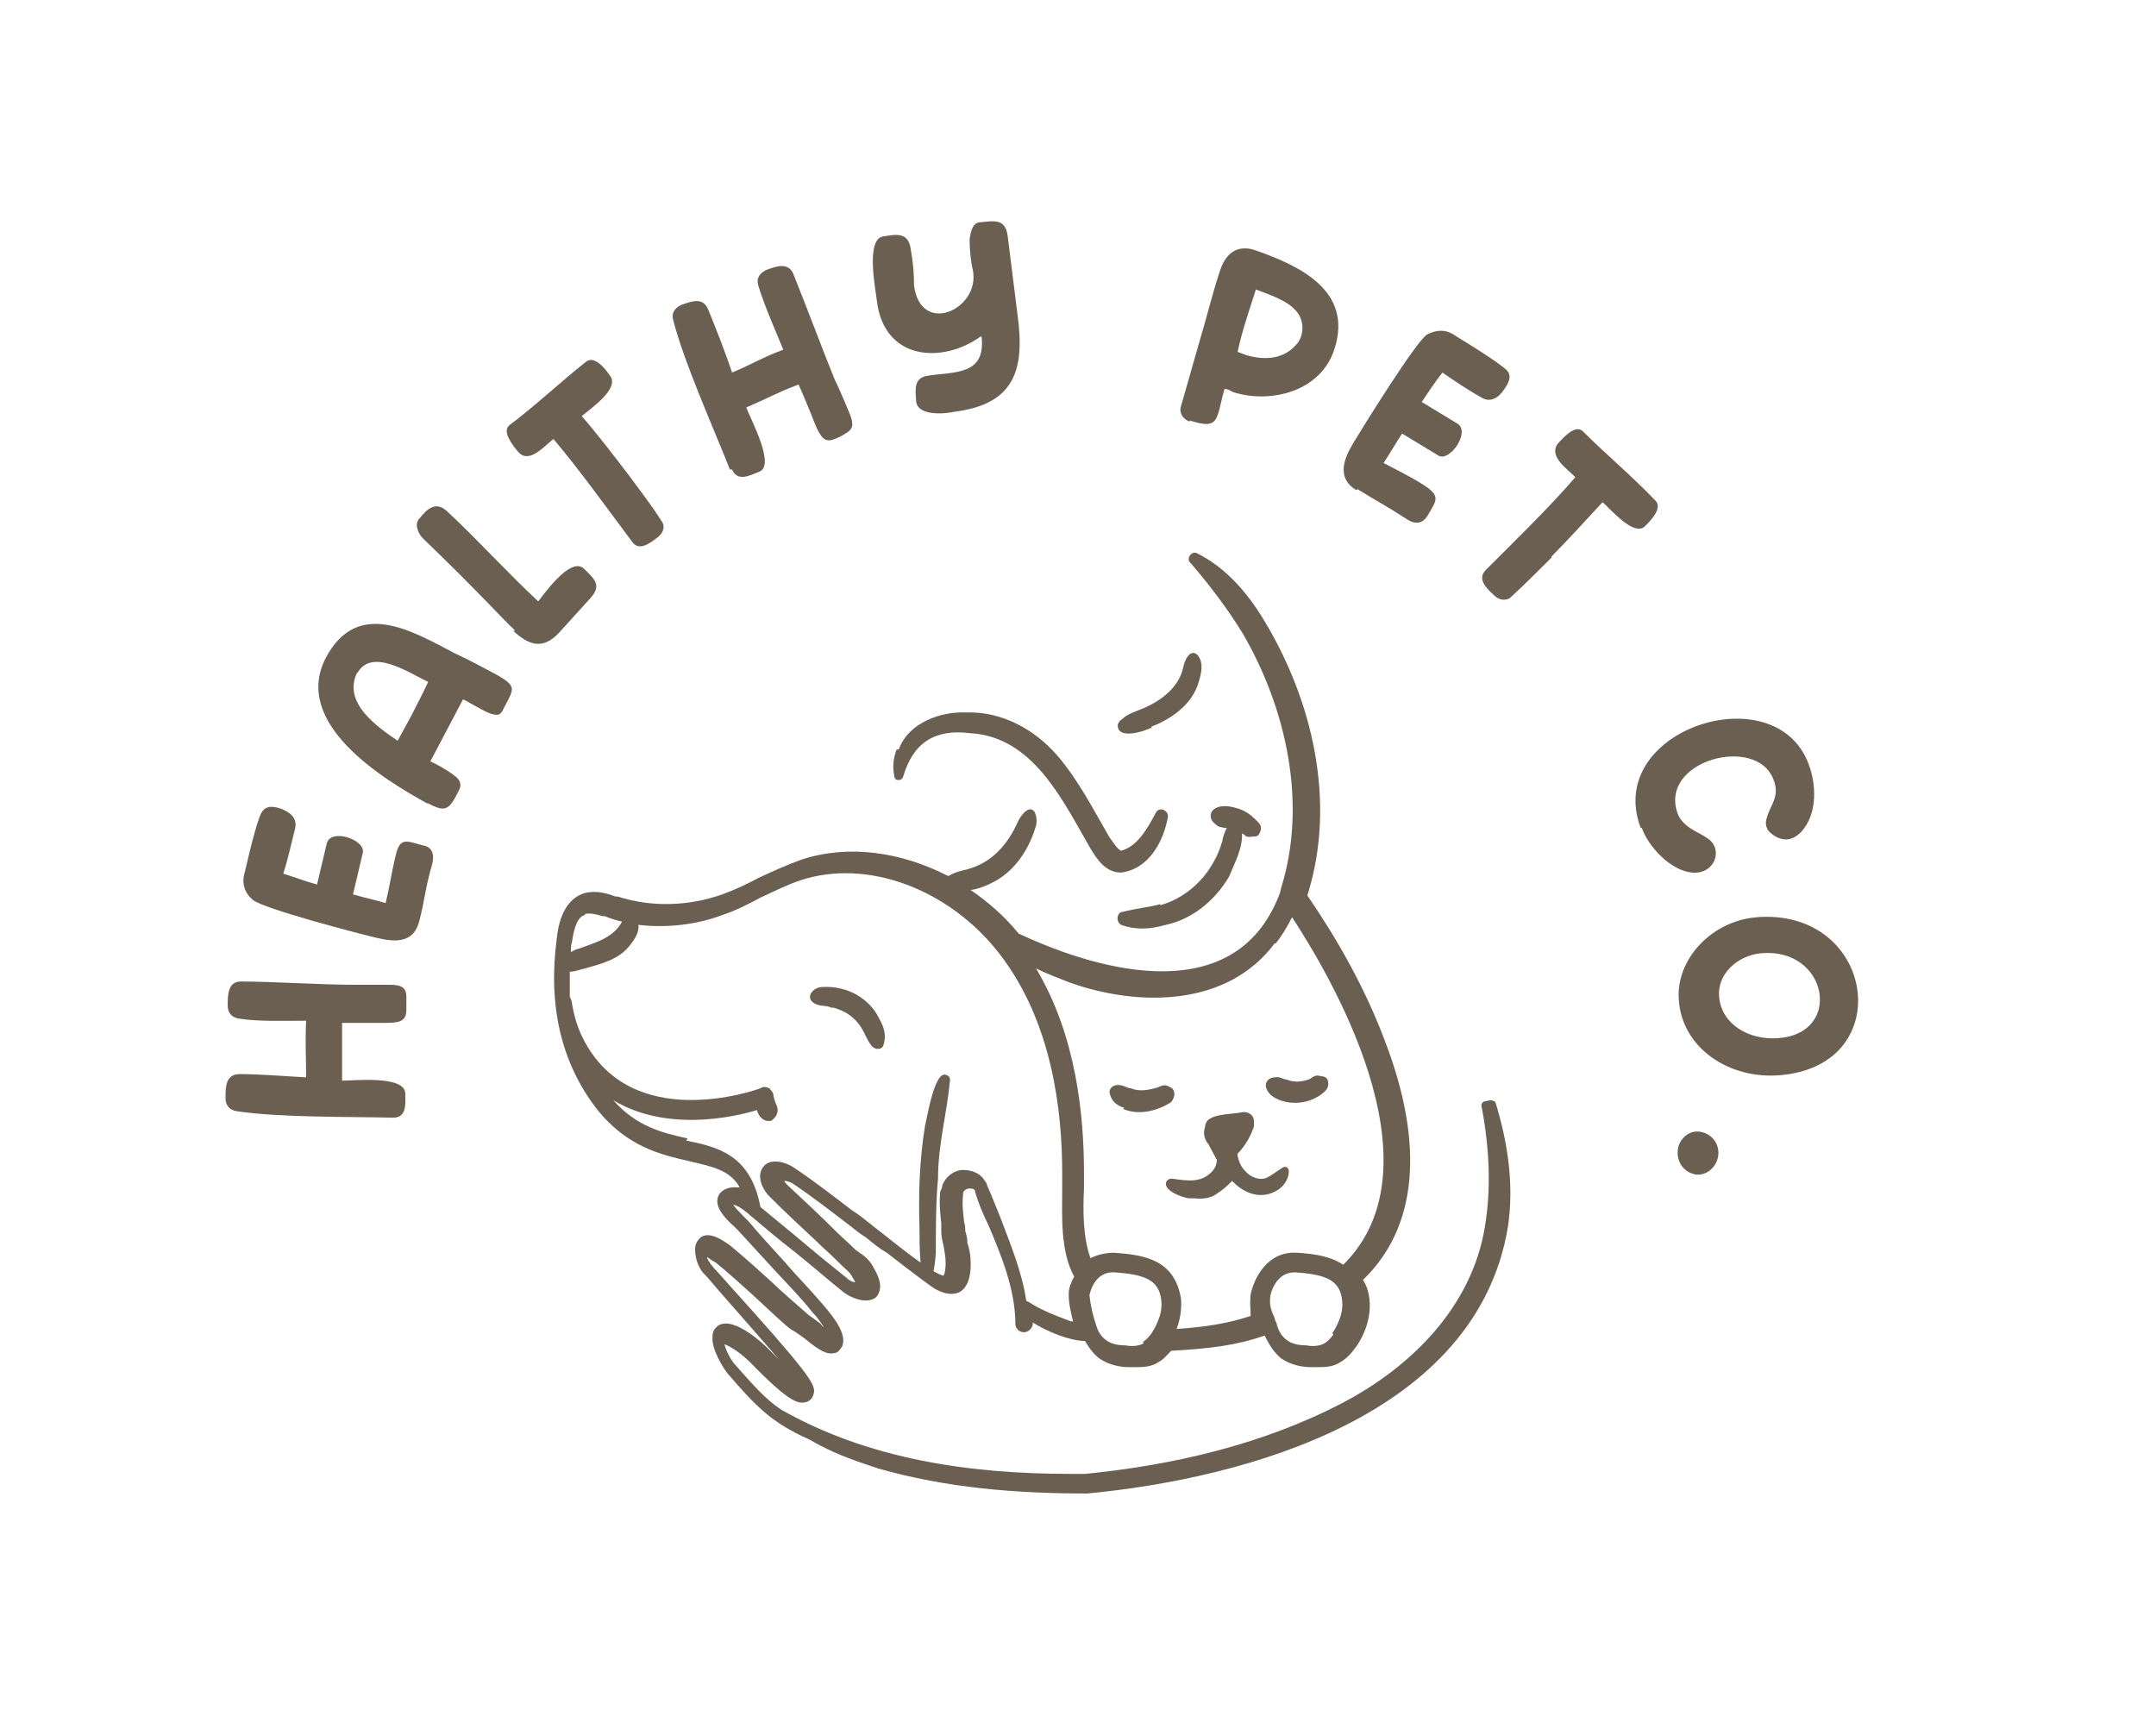
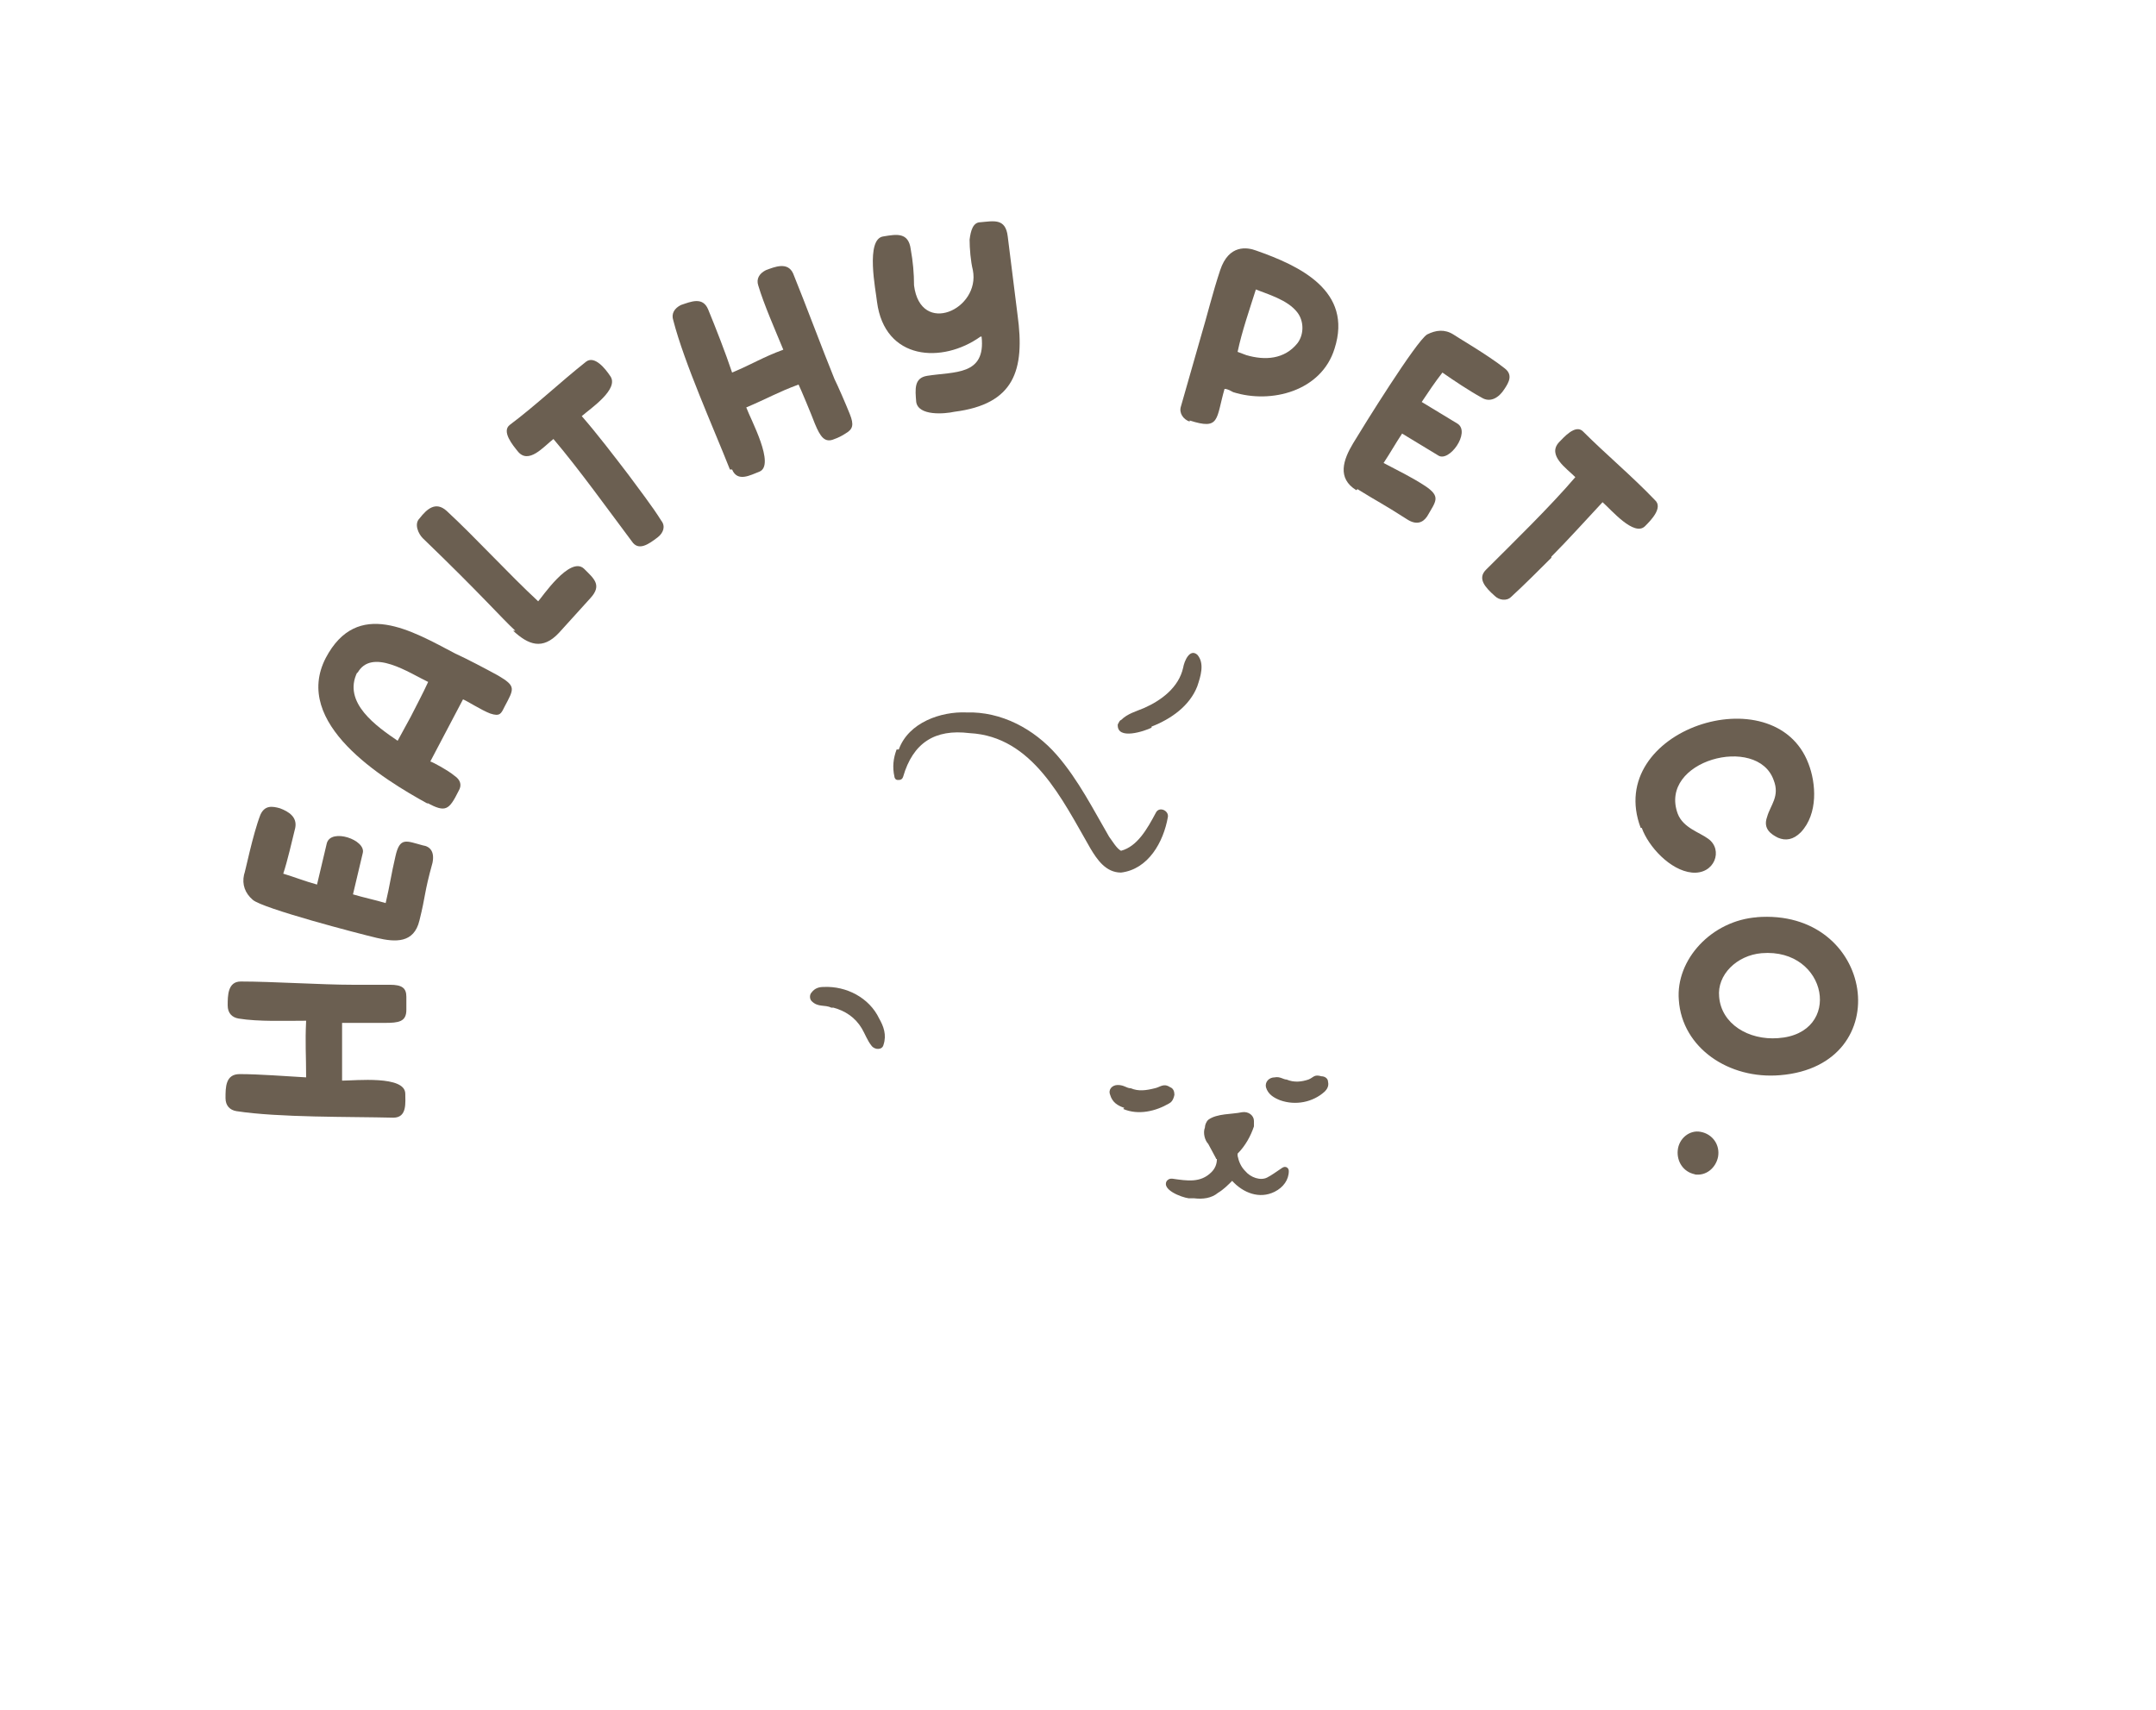
<svg xmlns="http://www.w3.org/2000/svg" viewBox="0 0 197.9 157" version="1.1" data-sanitized-data-name="Layer 1" data-name="Layer 1" id="Layer_1">
  <defs>
    <style>
      .cls-1 {
        fill: #6b5f51;
        stroke-width: 0px;
      }
    </style>
  </defs>
  <path d="M37.2,100.4c0-1.7-4.6-1.2-5.8-1.2,0-2.1,0-3.2,0-5.3.5,0,3,0,3.9,0,1.3,0,2-.1,2-1.2,0-.4,0-.8,0-1.2,0-.8-.4-1.1-1.5-1.1-1.1,0-2.8,0-3.4,0-2.9,0-7.4-.3-10.3-.3-1.2,0-1.2,1.3-1.2,2.2,0,.7.4,1.1,1,1.2,1.8.3,4.4.2,6.2.2-.1,2.1,0,3.1,0,5.2-1.8-.1-4.3-.3-6.1-.3-1.3,0-1.3,1.2-1.3,2.2,0,.7.4,1.1,1,1.2,3.9.6,10.4.5,14.4.6,1.3,0,1.1-1.4,1.1-2.3" class="cls-1" />
  <path d="M23.2,82.6c.9.8,9.7,3.1,11.4,3.5,1.7.4,3.4.5,3.9-1.6.6-2.4.4-2.4,1.2-5.3.2-1-.2-1.5-.9-1.6-1.5-.4-2.1-.8-2.5,1-.4,1.7-.5,2.6-.9,4.3-1-.3-2-.5-3-.8l.9-3.8c.3-1.2-2.9-2.3-3.3-.9l-.9,3.8c-1.1-.3-2.1-.7-3.1-1,.4-1.2.8-3,1.1-4.2.2-1-.6-1.5-1.4-1.8-.7-.2-1.4-.3-1.8.6-.7,1.8-1.4,5.3-1.5,5.5-.2.9.1,1.7.8,2.3" class="cls-1" />
  <path d="M32.8,61.8c1.3-2.4,4.8,0,6.5.8-.5,1.1-1.1,2.2-1.6,3.2l-1.2,2.2c-1.9-1.3-5.1-3.5-3.7-6.3M39.2,73.7c1.7.9,2,.7,2.9-1.1.3-.5.2-1-.4-1.4-.6-.5-1.9-1.2-2.2-1.3,1-1.9,2-3.8,3-5.7.3.1,1.7,1,2.5,1.3.9.3,1,0,1.3-.6.9-1.7,1.1-1.9-.6-2.9-1.1-.6-2.8-1.5-3.9-2-4-2.1-9-5.1-11.9.4-3.1,6,5.2,11.1,9.4,13.4" class="cls-1" />
  <path d="M47.1,57.9c1.4,1.3,2.7,1.8,4.2.2l2.9-3.2c1.1-1.2.3-1.8-.6-2.7-1.3-1.2-3.9,2.7-4.2,3h0c-2.7-2.5-5.8-5.9-8.4-8.3-1-.9-1.8-.2-2.5.7-.5.5-.1,1.4.3,1.8,5.4,5.2,7.2,7.3,8.5,8.5" class="cls-1" />
  <path d="M50.8,40.3c2.3,2.7,5.1,6.6,7.2,9.4.6.9,1.5.3,2.4-.4.5-.4.7-1,.3-1.5-.8-1.3-2.2-3.1-3-4.2-1.3-1.7-2.9-3.8-4.3-5.4.8-.7,3.5-2.5,2.6-3.7-.4-.6-1.4-1.9-2.2-1.3-2.4,1.9-4.6,4-7,5.8-.8.6.3,1.9.7,2.4,1,1.3,2.4-.4,3.3-1.1" class="cls-1" />
  <path d="M67.2,43.1c.5,1.2,1.7.5,2.5.2,1.5-.6-.8-4.8-1.2-5.9,1.9-.8,2.9-1.4,4.8-2.1.2.4,1.2,2.8,1.5,3.6.5,1.2.9,1.8,1.8,1.4.3-.1.7-.3,1-.5.7-.4.8-.8.4-1.8-.4-1-1.1-2.6-1.4-3.2-1.1-2.7-2.7-7-3.8-9.7-.5-1.1-1.7-.6-2.5-.3-.6.3-.9.8-.7,1.4.5,1.7,1.6,4.2,2.3,5.9-1.9.7-2.8,1.3-4.7,2.1-.6-1.8-1.5-4.1-2.2-5.8-.5-1.2-1.6-.7-2.5-.4-.6.3-.9.8-.7,1.4,1,3.9,3.7,9.9,5.2,13.7" class="cls-1" />
  <path d="M90.1,30.9h0c.4,3.6-2.5,3.2-5,3.6-1.2.2-1.1,1.2-1,2.4.2,1.3,2.6,1.1,3.5.9,5.5-.7,6.5-3.8,5.8-8.9l-.9-7.2c-.2-1.7-1.3-1.4-2.5-1.3-.7,0-.9.8-1,1.6,0,.8.1,2,.3,2.8.7,3.6-4.8,6.1-5.4,1.4,0-1.1-.1-2.2-.3-3.3-.2-1.6-1.3-1.4-2.5-1.2-1.7.2-.7,5-.6,6,.7,5.4,6,5.7,9.5,3.2" class="cls-1" />
  <path d="M115.1,26.5c1.2.5,3.1,1,4,2.2.6.8.6,2,0,2.8-1.2,1.5-3,1.6-4.7,1.1l-.8-.3c.4-1.9,1.1-3.9,1.7-5.8M109.2,38.6c2.8.9,2.4-.1,3.2-2.9.3,0,.6.2.8.3,3.5,1.1,8.1-.1,9.3-4,1.7-5.3-3.2-7.6-7.2-9-.8-.3-2.5-.6-3.3,1.8-.7,2.1-1.2,4.2-1.8,6.2l-1.8,6.3c-.2.6.2,1.2.8,1.4" class="cls-1" />
  <path d="M124.6,44.9c2.1,1.3,2.1,1.2,4.6,2.8.8.5,1.4.3,1.8-.3.8-1.4,1.3-1.8-.2-2.8-1.4-.9-2.3-1.3-3.8-2.1.6-.9,1.1-1.8,1.7-2.7l3.3,2c1,.7,3-2.1,1.8-2.9l-3.3-2c.6-.9,1.2-1.8,1.9-2.7,1,.7,2.5,1.7,3.6,2.3.8.5,1.6,0,2.1-.8.4-.6.8-1.3,0-1.9-1.5-1.2-4.6-3-4.7-3.1-.8-.5-1.6-.4-2.4,0-1,.6-5.9,8.5-6.8,10-.9,1.5-1.5,3.2.3,4.3" class="cls-1" />
  <path d="M142.4,51.1c1.5-1.5,3.3-3.5,4.7-5,.8.7,2.9,3.2,3.9,2.2.5-.5,1.7-1.7.9-2.4-2.1-2.2-4.5-4.2-6.6-6.3-.7-.7-1.8.6-2.2,1-1.1,1.2.7,2.4,1.5,3.2-2.3,2.7-5.7,6-8.2,8.5-.8.8-.1,1.6.8,2.4.4.4,1.1.5,1.5.1,1.1-1,2.7-2.6,3.7-3.6" class="cls-1" />
  <path d="M150.7,76c.6,1.7,2.6,3.9,4.6,4.1,2.1.2,2.9-2.1,1.5-3.1-.8-.6-2.3-1-2.8-2.3-1.8-4.9,7.3-7.3,8.8-3.1.6,1.5-.3,2.3-.6,3.4-.4,1.1.4,1.6,1,1.9.7.3,1.4.2,2.1-.5,1.6-1.7,1.4-4.5.7-6.3-3.1-8.2-18.8-3.1-15.4,5.9" class="cls-1" />
  <path d="M163.2,95.3c-2.7.2-5.2-1.3-5.4-3.8-.2-2,1.6-3.8,3.9-4,6.1-.5,7.5,7.4,1.5,7.8M161.3,84.2c-4.2.3-7.5,3.9-7.2,7.6.3,4.4,4.6,7.3,9.3,6.9,10.9-.9,8.7-15.4-2.2-14.5" class="cls-1" />
  <path d="M155.5,107.8c1.1.2,2-.6,2.2-1.6.2-1.1-.5-2.1-1.6-2.3-1-.2-2,.6-2.1,1.7-.1,1,.5,2,1.6,2.2" class="cls-1" />
  <path d="M76.5,92.5c1.1.3,2,.9,2.6,1.9.3.5.5,1.1.9,1.6.3.4,1,.4,1.1-.1.3-.9,0-1.7-.4-2.4-.9-1.9-3-3-5.1-2.9-.4,0-.8.1-1.1.5-.2.2-.2.6,0,.8.6.6,1.2.3,1.8.6" class="cls-1" />
  <path d="M103.1,101.8c1.4.6,3,.2,4.2-.5.2-.1.4-.3.5-.8,0-.3-.1-.6-.4-.7-.6-.4-.9,0-1.4.1-.8.2-1.5.3-2.2,0-.4,0-.6-.3-1.2-.3-.5,0-.9.4-.7.9.2.7.7,1,1.3,1.2" class="cls-1" />
  <path d="M117.5,101c1.4.5,3,.2,4.1-.8.2-.2.4-.5.3-.9,0-.3-.3-.5-.6-.5-.7-.2-.7.1-1.2.3-.6.2-1.3.3-2,0-.3,0-.6-.3-1.1-.2-.5,0-.9.4-.8.9.2.7.8,1,1.3,1.2" class="cls-1" />
  <path d="M109.6,110c.8.1,1.6,0,2.2-.5.5-.3.9-.7,1.3-1.1,1,1.1,2.5,1.7,3.9,1,.8-.4,1.3-1.1,1.3-1.9,0-.3-.3-.5-.6-.3-.6.4-1,.7-1.4.9-.6.3-1.5,0-2-.6-.4-.4-.6-.9-.7-1.4,0,0,0-.1,0-.2.7-.7,1.2-1.6,1.5-2.5,0-.2,0-.3,0-.5,0-.5-.5-.9-1.1-.8-.9.2-2.3.1-3.1.7-.2.2-.3.5-.3.7-.2.5,0,1.2.3,1.5,0,0,.7,1.3.7,1.3,0,0,0,.1.1.1,0,.5-.2.9-.5,1.2-1,1-2.2.8-3.6.6-.2,0-.3,0-.5.2-.5.8,1.3,1.5,2,1.6" class="cls-1" />
  <path d="M82.3,68.8c-.3.8-.4,1.6-.2,2.5,0,.1.1.3.3.3.2,0,.4,0,.5-.3.9-3.1,2.9-4.4,6.1-4,5.8.3,8.5,6.1,11.1,10.6.6,1,1.4,2.2,2.8,2.2,2.5-.3,3.9-2.8,4.3-5.1.1-.6-.8-1-1.1-.4-.8,1.5-1.7,3.1-3.2,3.5,0,0,0,0,0,0,0,0,0,0,0,0,0,0,0,0,0,0-.4-.2-.8-.9-1.1-1.3-1.4-2.4-2.8-5.2-4.8-7.5-2.1-2.4-5.1-4-8.3-3.9-2.3-.1-5.3.9-6.2,3.4" class="cls-1" />
-   <path d="M106.5,83c-1.1.3-2.3.4-3.4.7-.6,0-.7.9-.2,1.2,1.4.5,2.7.4,4.1,0,2.4-.5,4.5-2.2,5.8-4.4.5-1.2,1.3-2.7,1.2-4,0,0,0,0,0,0,.4.2.3.4.9.3.3,0,.6,0,.7-.3.4-.7-.1-1-.5-1.4-.7-.7-1.6-1-2.5-1.1-.4,0-.9,0-1.3.4-.3.4-.2.9.2,1.2.4.4.6.3.9.4,0,0,.1,0,.2,0-.2.4-.4,1-.4,1.2-.8,2.8-2.9,5.1-5.7,5.9" class="cls-1" />
  <path d="M105.7,66.7c1.8-.7,3.5-1.9,4.2-3.7.3-.9.7-2.1,0-2.9-.7-.6-1.2.6-1.3,1.2-.4,1.8-2,3-3.6,3.7-.7.3-1.5.5-2.1,1.1-.1,0-.2.2-.3.4-.1,1.5,2.5.6,3.1.3" class="cls-1" />
-   <path d="M63.1,104.5c-2.3-.5-4.7-1.1-6.8-3.5,4.8,2.9,10.9,1.6,13.2.9,0,.2.1.3.2.5.2.3.5.5.8.5s.3,0,.4-.1c.4-.3.6-.8.4-1.3-.2-.4-.3-.9-.3-.9,0-.3-.2-.5-.4-.7-.2-.1-.5-.2-.8,0-.5.2-11.9,4.2-16.3-4.6-.5-1-.8-2-1-3.2,0-.2-.1-.4-.2-.6,0-.7,0-1.5,0-2.3.5,0,.9-.2,1.4-.3,1.4-.4,3.1-.8,4.1-2.1.4-.5.9-1.2.8-1.9,2.6.3,5.3,0,7.7-.9,1.2-.4,2.4-1,3.5-1.6,1.3-.6,2.5-1.2,3.7-1.6,6.1-2,13.6.8,18.2,6.7,4.9,6.3,5.8,14.5,5.8,20.2,0,.4,0,.9,0,1.4,0,2.5-.2,5.7,1.1,8.1-.3.5-.5,1.1-.5,1.5,0,0,0,.1,0,.2,0,.8.2,1.6.4,2.4,0,0-.1,0-.2,0-1.3-.5-2.7-1-3.9-1.8,0,0-.1,0-.2-.1-.4-2.7-1.5-5.3-2.4-7.7-.4-1-.8-2-1.2-2.9,0-.1-.1-.3-.2-.4-.4-.7-1.2-1-2-1-.8,0-1.6.6-1.9,1.4,0,.2-.1.4-.2.6-.1,1,0,2,.1,2.9,0,.3,0,.5,0,.8,0,.4.1.8.2,1.2.1.6.2,1.1.2,1.6,0,1-.2,1.2-.2,1.2,0,0-.2,0-.9-.4.1-.6.2-1.5.2-1.7,0-2.2,0-4.7.2-6.8,0-3.1.8-5.9,1.1-9,0-.2,0-.4-.3-.5-1.1-.6-1.8,3.9-2,4.7-.5,3.1-.6,6.2-.5,9.3,0,.9,0,2.1.1,3.2-1-.7-2-1.5-2.9-2.2-.6-.5-1.3-1-1.9-1.5-.5-.4-1-.8-1.5-1.1-1.7-1.3-3.5-2.7-5.3-3.9-.7-.5-2.3-1-2.9,0-.6.9.1,2.1.6,2.6,1.4,1.4,3,2.9,4.4,4.2.6.6,1.2,1.1,1.8,1.7.1.1.3.3.4.4.3.3.7.6.9.9.2.3.3.5.4.7-.3,0-.6-.2-.8-.4-1.5-1.2-3.1-2.5-4.5-3.7-1.1-.9-2.3-1.9-3.4-2.8h0c-.9-4.8-3.9-5.5-6.8-6.1M53.7,83.9c.4-.1,1,0,1.6.2h.2c.5.2,1.1.4,1.6.5-.8,1.5-2.4,1.9-4,2.5-.2,0-.5.2-.7.3,0-.3,0-.6.1-.9.2-1.5.6-2.4,1.2-2.5M117.1,86.6c.5-.6,1.1-1.6,1.5-2.4,3.2,4.9,14,22.7,4.7,31.9-1.2-.8-2.7-1-4.2-1.1-2.8-.2-4,2.4-4.3,3.8-.1.9,0,1.5,0,2-2.1.7-4.1,1-6.8,1.2.3-.8.5-1.8.4-2.8-.6-3.6-3.4-4-6.1-4.2-.9,0-1.6.2-2.2.5-.7-1.9-.7-4.4-.6-6.4,0-.5,0-1,0-1.4,0-5.3-.7-12.6-4.4-18.8,1,.5,2.1.9,3.1,1.3,6.2,2.2,14.4,2.3,18.8-3.6M122.4,122.5c-.3.4-.5.6-.8.8-.5.3-1.2.3-1.7.2-.6,0-1.3-.1-1.8-.5-.4-.3-.7-.7-.9-1.4,0-.2-.2-.4-.2-.6-.3-.7-.5-1.1-.4-2,0-.2.5-2.2,2.2-2.2s0,0,.1,0c3,.2,4.1.8,4.3,2.6h0c.1.9-.2,1.9-.9,3M105,123.3c-.5.3-1.2.3-1.7.2-.6,0-1.3-.1-1.8-.5-.4-.3-.7-.7-.9-1.4-.3-.9-.5-1.8-.6-2.7.1-.5.6-2.2,2.3-2.1,3,.2,4.1.8,4.3,2.6h0c.1.9-.2,1.9-.9,3-.3.4-.5.6-.8.8M136.3,101.1c-.2,0-.4.3-.3.5.7,3.7.9,7.4.3,11-1.2,7.4-6.8,12.9-13.1,16.2-7.3,3.8-15.5,5.7-23.6,6.5-.4,0-.9,0-1.3,0-9.2,0-18.5-1.3-26.6-5.9-1.5-1-2.6-2.3-4.2-4.1-.4-.4-.9-1.4-1-1.9.6.2,1.6.9,2.4,1.7,3.6,3.7,4.4,3.8,5.1,3.6.4-.1.6-.4.7-.8.2-.8-.5-1.9-8-10.2-.6-.7-1.2-1.3-1.5-1.7-.1-.2-.3-.4-.3-.6.2.1.4.3.8.5,1,.8,2.9,2.5,4.4,3.9,1.7,1.6,2.5,2.3,2.8,2.4.3.2.6.4,1,.7,1.2,1,2,1.5,2.7,1.3.3,0,.5-.3.7-.6.4-1-.4-2.3-1.9-4-1.1-1.3-2.4-2.6-3.5-3.9-1.1-1.2-2.2-2.4-3.2-3.6-.1-.1-.3-.3-.5-.5-.2-.2-.6-.6-.9-1,.2,0,.7.2,1.6,1,1.3,1.1,2.6,2.2,3.9,3.2,1.5,1.2,3,2.5,4.6,3.8.5.4,1.7,1,2.6.7.4-.1.6-.4.7-.7.3-.8-.2-1.7-.6-2.4-.3-.5-.7-.9-1.2-1.2-.1-.1-.3-.2-.4-.3-.6-.6-1.2-1.1-1.8-1.7-1.4-1.4-2.9-2.8-4.4-4.2-.1-.1-.3-.3-.3-.4.2,0,.5.1.7.2,1.8,1.2,3.6,2.6,5.3,3.9.5.4,1,.8,1.5,1.1.6.5,1.2,1,1.9,1.4,1.3,1,2.7,2.1,4.1,3.1.4.3,1.6,1,2.6.5,1-.6,1-2.1,1-2.6,0-.7-.1-1.3-.3-1.9,0-.4-.1-.8-.2-1.1,0-.3,0-.5-.1-.8-.1-.9-.2-1.7-.1-2.5,0,0,0-.1,0-.2.1-.3.4-.4.6-.4.1,0,.4,0,.5.2,0,0,0,0,0,.1.3,1,.7,2,1.2,3,1.2,2.8,2.5,6,2.5,9.1,0,.4.3.8.8.8h0c.4,0,.8-.4.8-.8,0,0,0,0,0-.1,1.4.9,3.5,1.7,4.8,1.7.4.7.8,1.2,1.3,1.6.9.6,1.9.8,2.7.8.2,0,.4,0,.6,0,.7,0,1.5,0,2.2-.5.4-.2.7-.6,1.1-1,3.6-.2,6-.5,8.6-1.4.4.9.9,1.6,1.5,2.1.9.6,1.9.8,2.7.8.2,0,.4,0,.6,0,.7,0,1.5,0,2.2-.5.5-.3.9-.7,1.4-1.4.7-1,1.4-2.6,1.2-4.4-.1-.7-.3-1.3-.6-1.7,5-4.8,5.7-12.4,2-22-2.5-6.7-6.3-12.1-7.1-13.3,2.7-8.5.5-17.9-4-25.3-1.5-2.5-3.5-4.8-6.1-6.1-.5-.3-1.1.5-.6.9,1.8,2.1,3.4,4.2,4.8,6.5,4,6.9,5.9,15.6,3.5,23.3,0,0-.1.5-.2.7-4,10.2-16,7.2-23.9,3.5-1.3-1.6-2.8-2.9-4.4-4,.8-.1,1.7-.5,2.4-.9,1.7-1,2.9-2.8,3.5-4.7.2-.5.2-1,0-1.5-.5-.9-1.4.4-1.6.9-.8,1.8-2.1,3.4-4,4.1-.7.3-1.5.3-2.3.8,0,0,0,0-.1,0-4.3-2.2-9.1-2.9-13.4-1.5-1.4.5-2.7,1.1-4,1.7-1.1.6-2.2,1.1-3.3,1.5-3.1,1.1-6.5,1.2-9.6.2h-.2c-.8-.3-1.8-.6-2.9-.3-2.1.7-2.4,3.3-2.5,4.2-.8,6.1.4,11.3,3.6,15.5,2.8,3.6,6,4.3,8.6,4.9,2.1.5,3.7.8,4.6,2.4-.2,0-.5,0-.7,0-.9.1-1.2.6-1.3.9-.3.9.6,1.9,1.5,2.7.2.2.3.3.4.4,1.1,1.2,2.2,2.4,3.3,3.6,1.2,1.3,2.4,2.5,3.5,3.9.5.5.8,1,1,1.3-.1,0-.2-.2-.3-.3-.4-.3-.8-.6-1.1-.8-.2-.2-1.5-1.3-2.6-2.3-1.6-1.5-3.4-3.1-4.5-4-.8-.6-2-1.4-2.8-.8-.2.2-.5.5-.5,1.1,0,.8.3,1.6.7,2.1.4.4.9,1,1.5,1.7,1.3,1.5,3.7,4.2,5.5,6.3-.3-.3-.7-.7-1.1-1.1,0,0-3-3-4.5-2-.2.2-.5.4-.5,1-.1,1.2,1,2.9,1.4,3.4,2.5,2.9,4,4.5,7.4,6,.4.2.7.4,1.1.6,1.7.9,3.5,1.5,5.3,2.1,6.3,1.8,12.7,2.3,19.2,2.3,14.7-1.4,35.7-7.2,38.6-24.4.6-3.9,0-7.8-1.1-11.4,0-.2-.3-.3-.5-.3" class="cls-1" />
</svg>